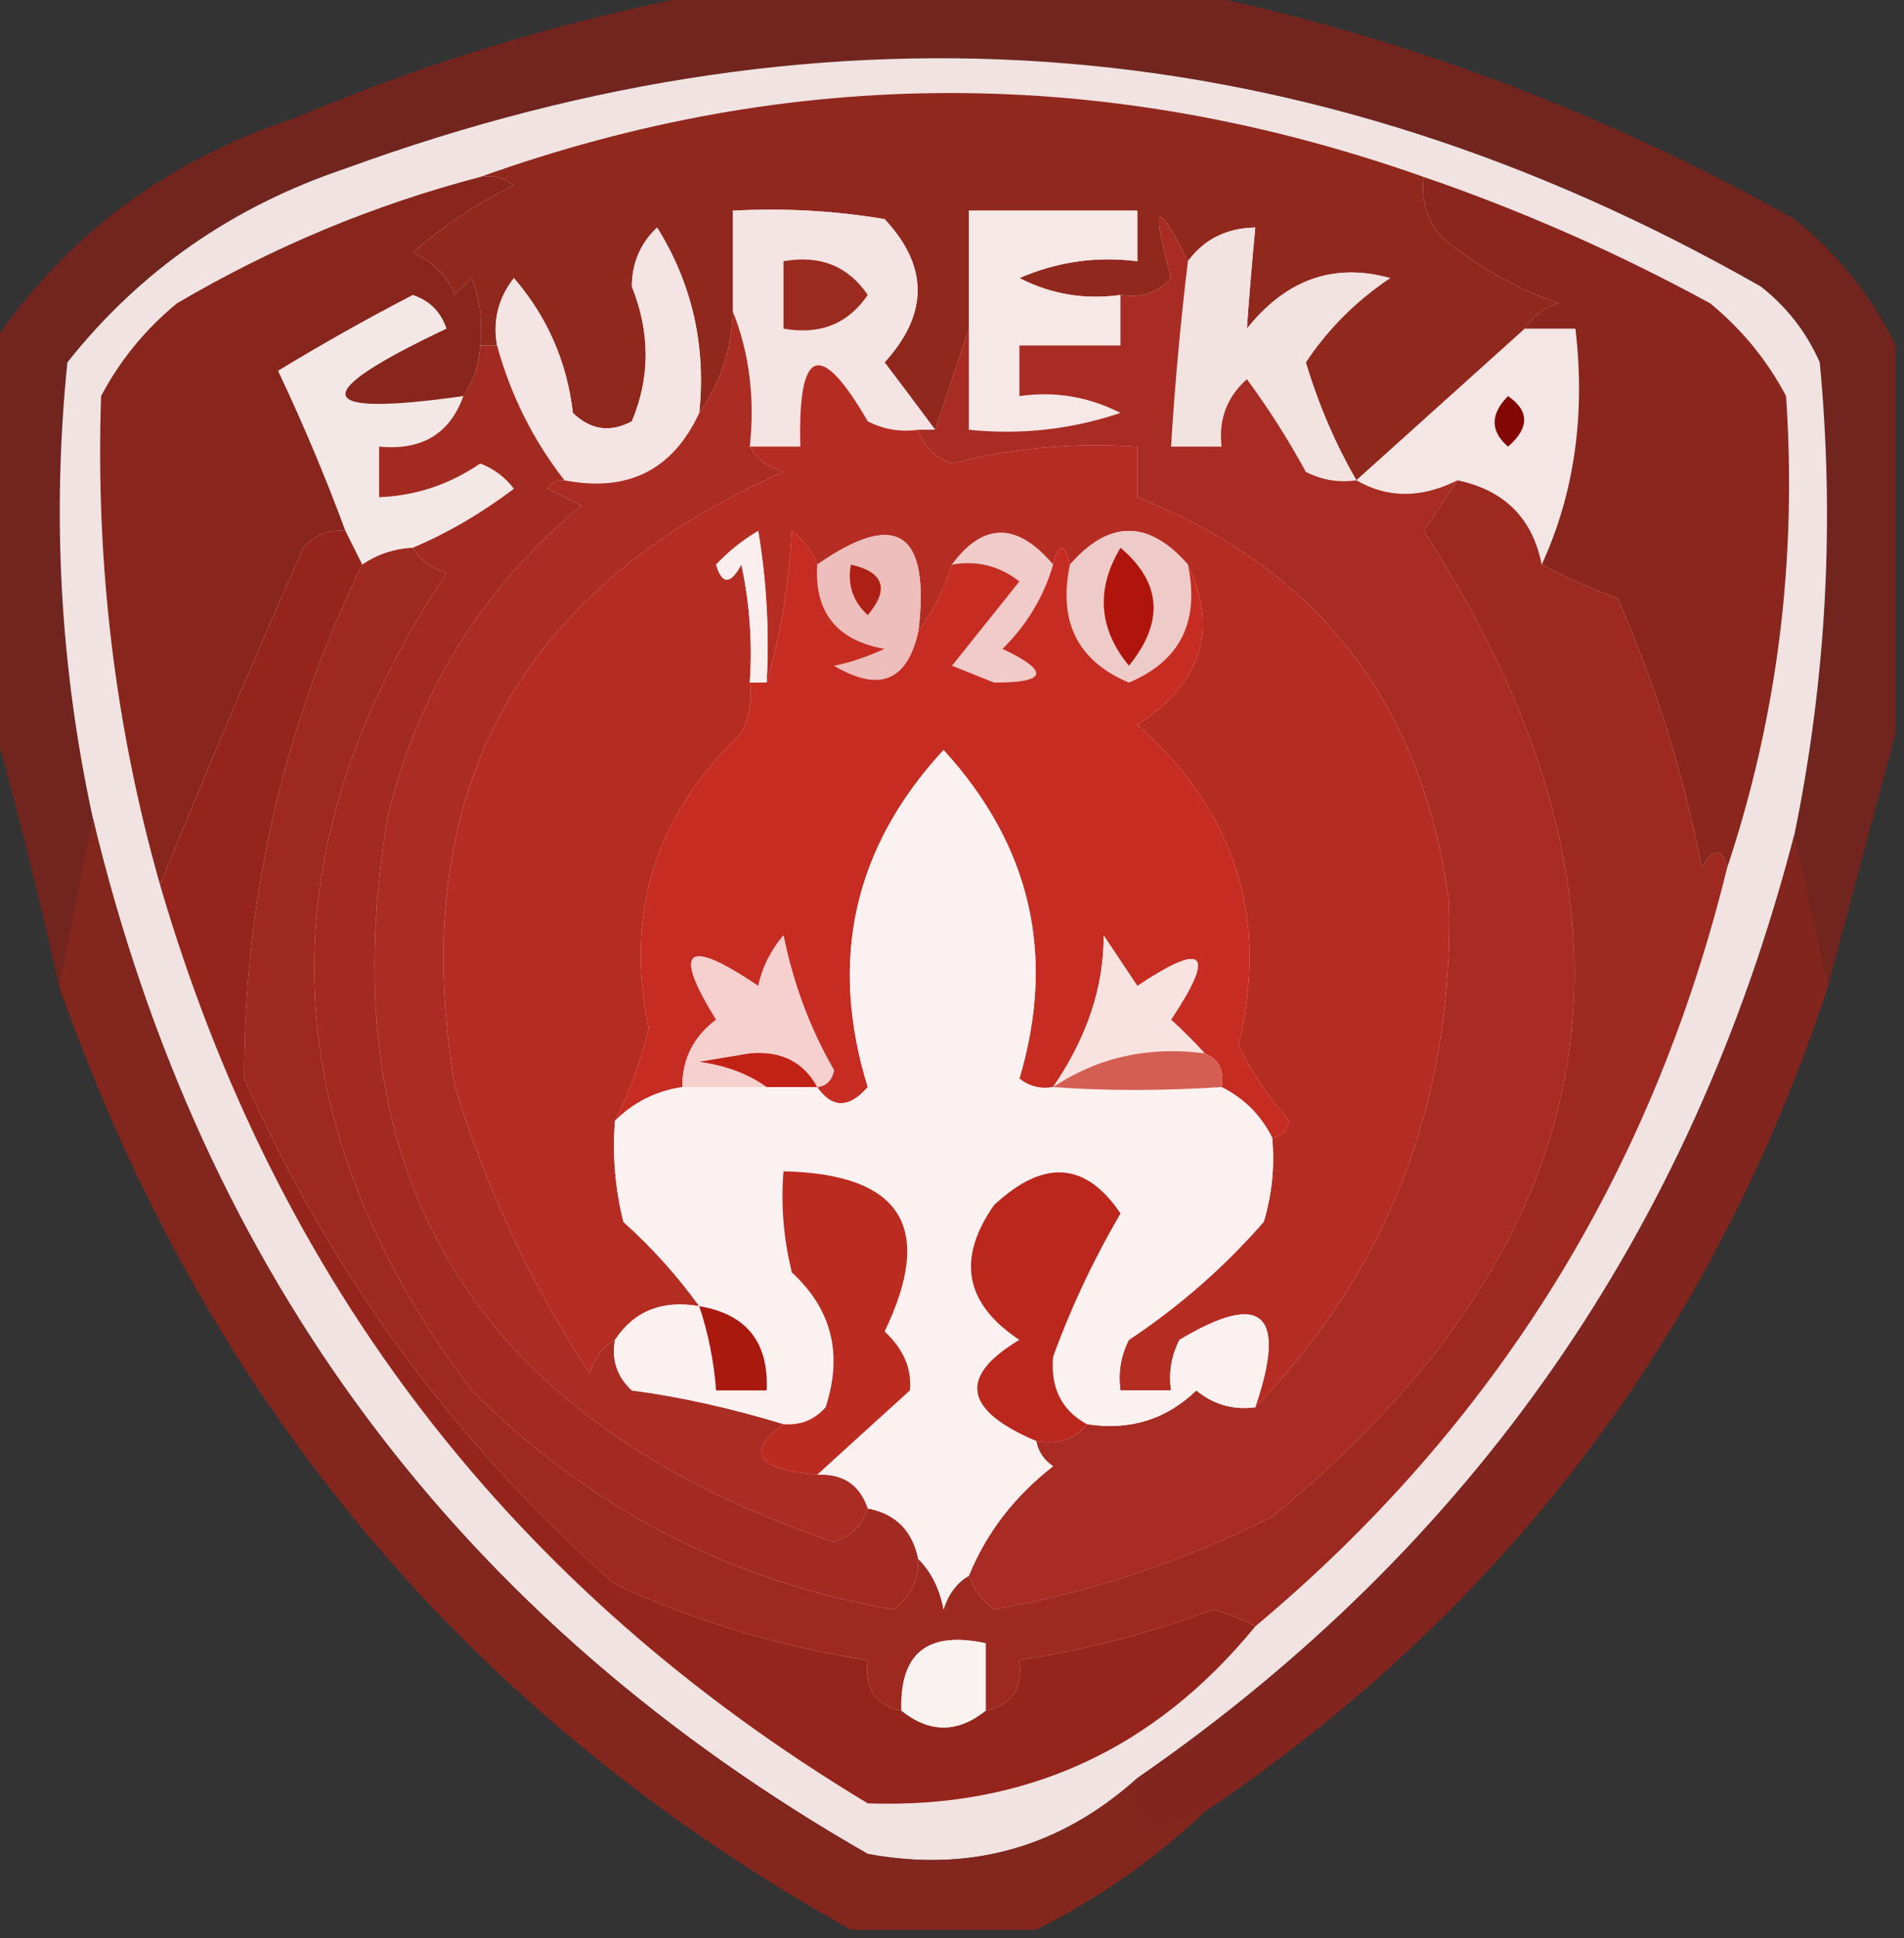
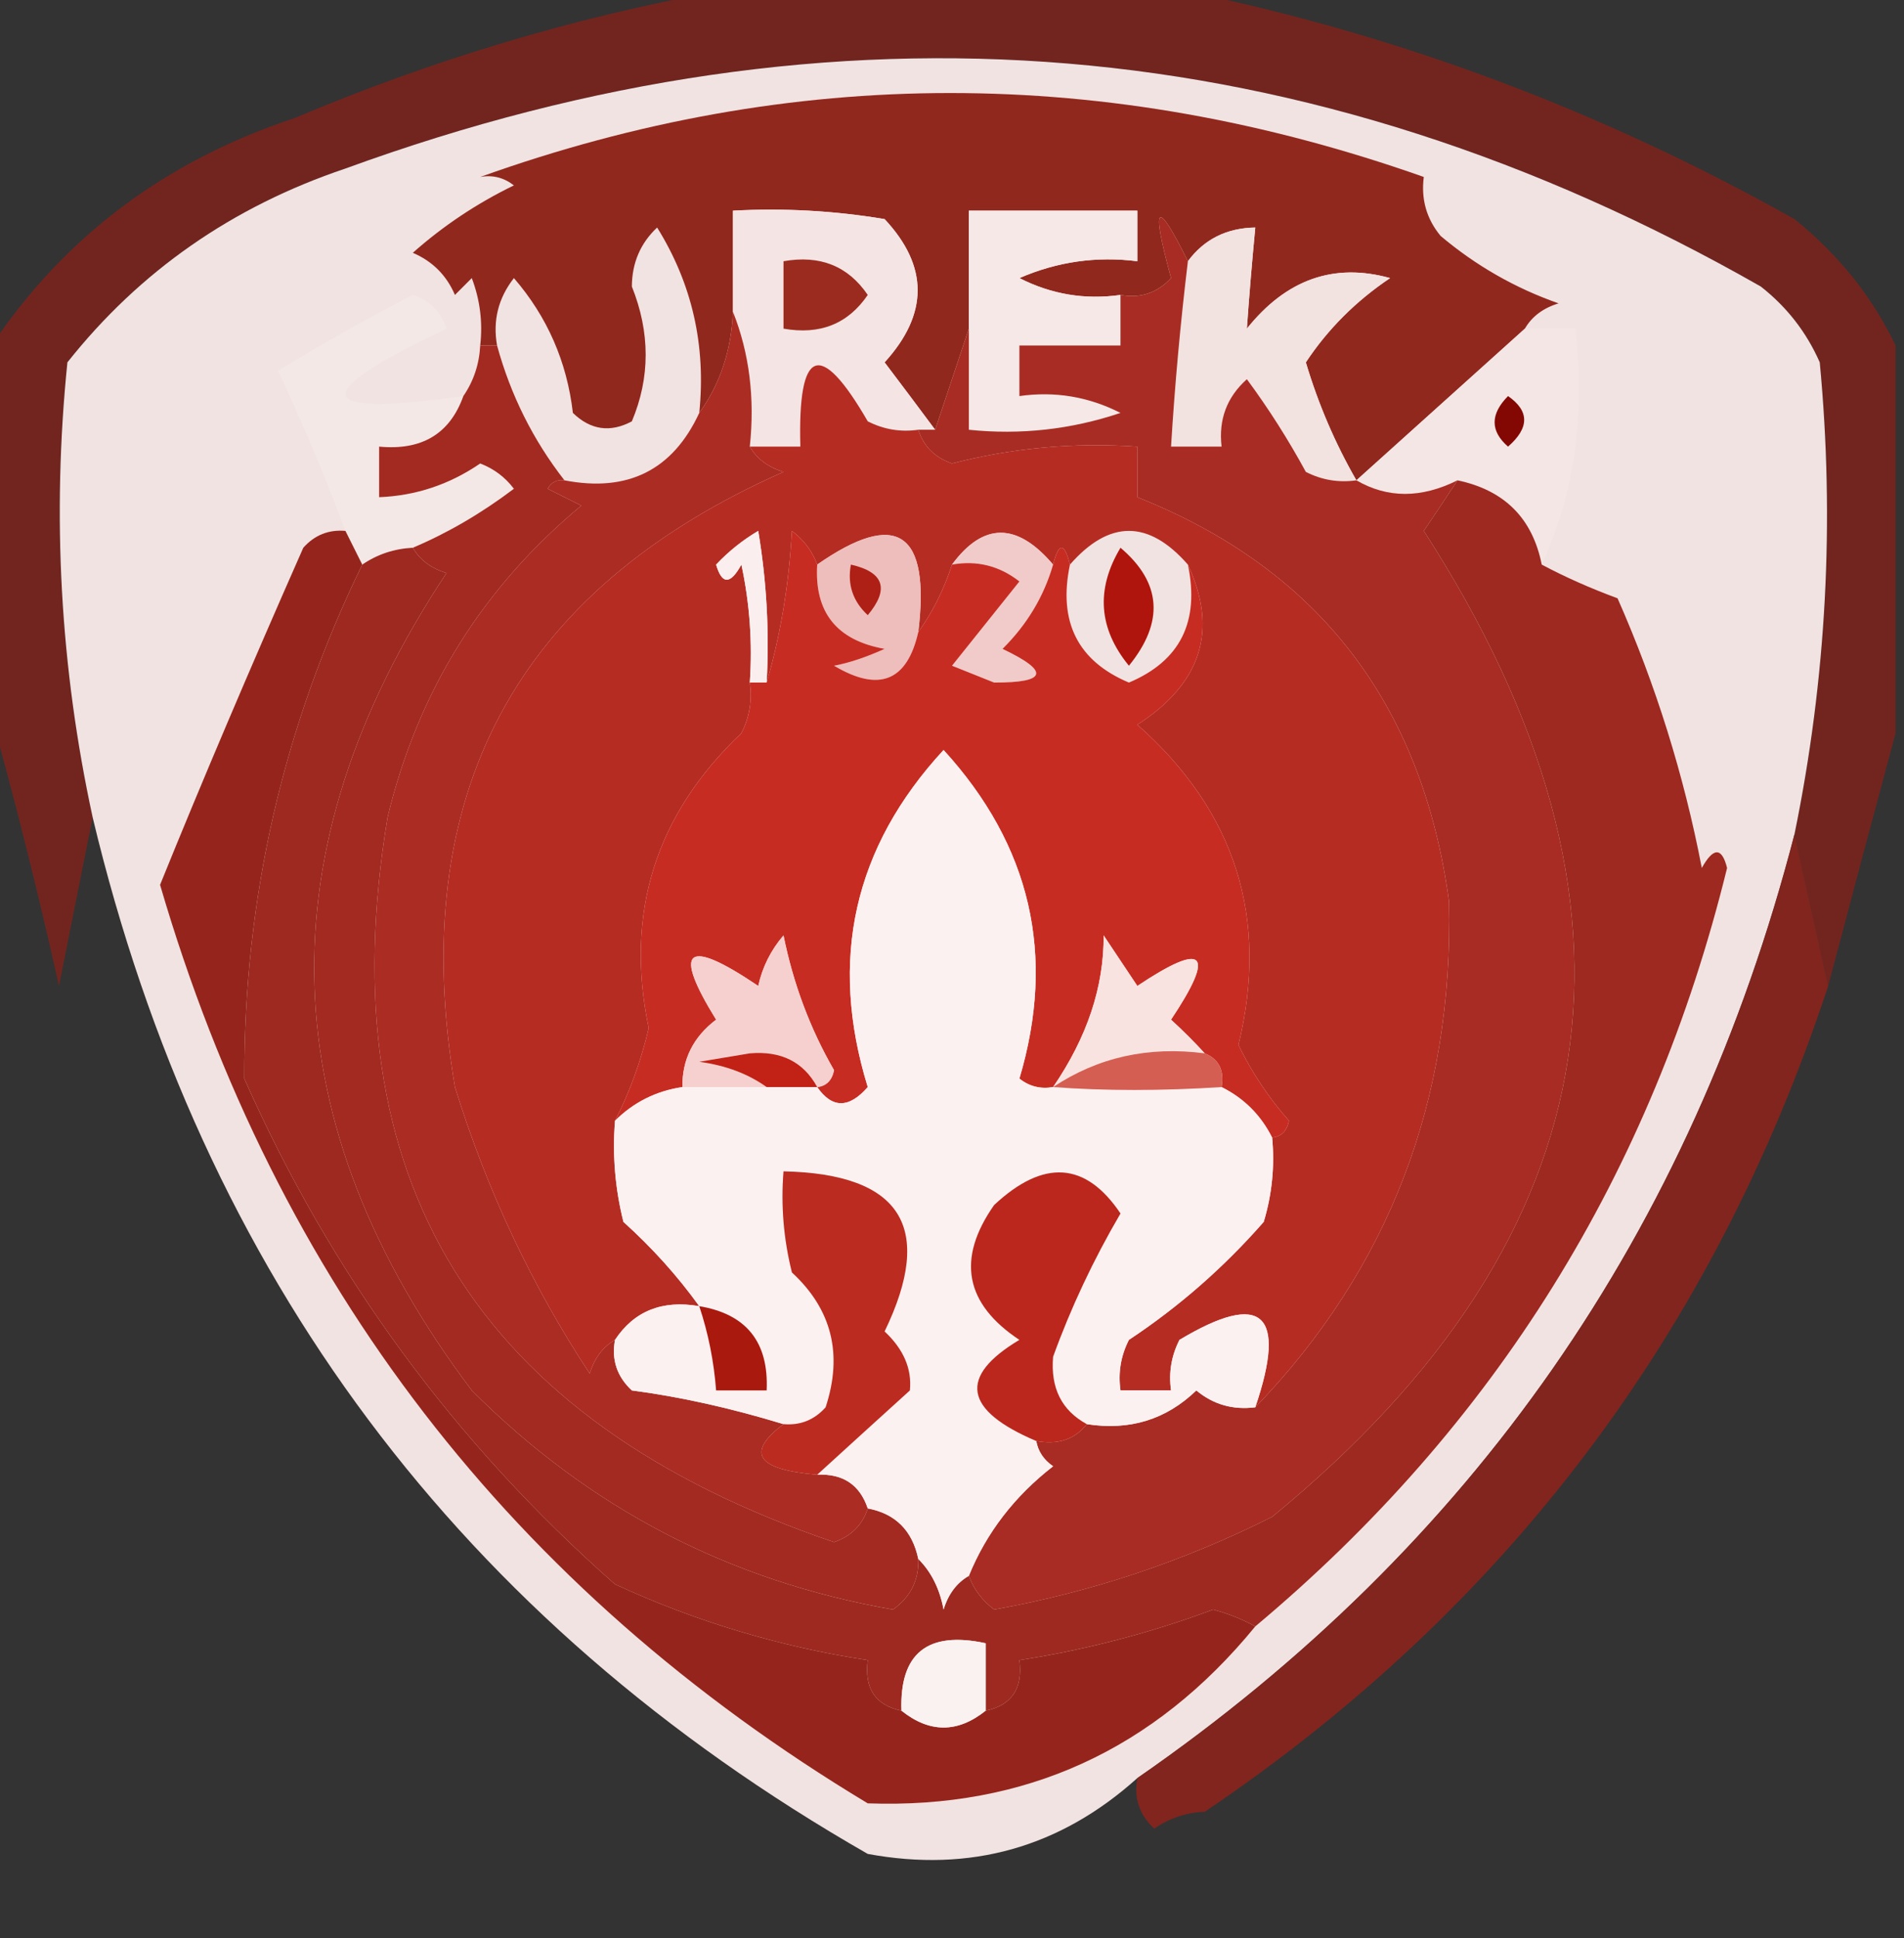
<svg xmlns="http://www.w3.org/2000/svg" version="1.1" width="113px" height="115px" style="shape-rendering:geometricPrecision; text-rendering:geometricPrecision; image-rendering:optimizeQuality; fill-rule:evenodd; clip-rule:evenodd">
  <rect width="100%" height="100%" fill="#333333" stroke="none" />
  <g>
    <path style="opacity:0.811" fill="#80221a" d="M 42.5,-0.5 C 51.833,-0.5 61.167,-0.5 70.5,-0.5C 83.083,2.088 95.083,6.588 106.5,13C 109.121,15.114 111.121,17.614 112.5,20.5C 112.5,28.167 112.5,35.833 112.5,43.5C 111.181,48.394 109.848,53.394 108.5,58.5C 107.833,55.5 107.167,52.5 106.5,49.5C 108.395,40.262 108.895,30.929 108,21.5C 107.215,19.714 106.049,18.214 104.5,17C 77.66,1.694 49.66,-0.639 20.5,10C 13.788,12.258 8.288,16.091 4,21.5C 3.072,30.611 3.572,39.611 5.5,48.5C 4.833,51.833 4.167,55.167 3.5,58.5C 2.277,53.027 0.944,47.694 -0.5,42.5C -0.5,35.167 -0.5,27.833 -0.5,20.5C 3.827,14.036 9.827,9.536 17.5,7C 25.683,3.546 34.017,1.046 42.5,-0.5 Z" />
  </g>
  <g>
    <path style="opacity:1" fill="#f1e3e2" d="M 106.5,49.5 C 100.391,73.08 87.391,91.746 67.5,105.5C 62.914,109.624 57.581,111.124 51.5,110C 27.324,96.163 11.991,75.663 5.5,48.5C 3.572,39.611 3.072,30.611 4,21.5C 8.288,16.091 13.788,12.258 20.5,10C 49.66,-0.639 77.66,1.694 104.5,17C 106.049,18.214 107.215,19.714 108,21.5C 108.895,30.929 108.395,40.262 106.5,49.5 Z" />
  </g>
  <g>
    <path style="opacity:1" fill="#91281e" d="M 84.5,10.5 C 84.33,11.822 84.663,12.989 85.5,14C 87.596,15.766 89.929,17.099 92.5,18C 91.584,18.278 90.918,18.778 90.5,19.5C 87.167,22.5 83.833,25.5 80.5,28.5C 79.237,26.304 78.237,23.97 77.5,21.5C 78.806,19.527 80.473,17.861 82.5,16.5C 79.171,15.575 76.337,16.575 74,19.5C 74.135,17.575 74.302,15.575 74.5,13.5C 72.801,13.527 71.467,14.194 70.5,15.5C 68.625,11.717 68.291,12.051 69.5,16.5C 68.675,17.386 67.675,17.719 66.5,17.5C 64.396,17.799 62.396,17.466 60.5,16.5C 62.743,15.526 65.076,15.192 67.5,15.5C 67.5,14.5 67.5,13.5 67.5,12.5C 64.167,12.5 60.833,12.5 57.5,12.5C 57.5,14.833 57.5,17.167 57.5,19.5C 56.833,21.5 56.167,23.5 55.5,25.5C 54.524,24.185 53.524,22.852 52.5,21.5C 55.113,18.629 55.113,15.795 52.5,13C 49.518,12.502 46.518,12.335 43.5,12.5C 43.5,14.5 43.5,16.5 43.5,18.5C 43.405,20.786 42.738,22.786 41.5,24.5C 41.909,20.501 41.075,16.834 39,13.5C 38.009,14.43 37.509,15.596 37.5,17C 38.593,19.734 38.593,22.4 37.5,25C 36.216,25.684 35.05,25.517 34,24.5C 33.647,21.462 32.48,18.795 30.5,16.5C 29.571,17.689 29.238,19.022 29.5,20.5C 29.167,20.5 28.833,20.5 28.5,20.5C 28.657,19.127 28.49,17.793 28,16.5C 27.667,16.833 27.333,17.167 27,17.5C 26.5,16.333 25.667,15.5 24.5,15C 26.307,13.398 28.307,12.064 30.5,11C 29.906,10.536 29.239,10.369 28.5,10.5C 47.028,3.86 65.695,3.86 84.5,10.5 Z" />
  </g>
  <g>
    <path style="opacity:1" fill="#f5e8e7" d="M 66.5,17.5 C 66.5,18.5 66.5,19.5 66.5,20.5C 64.5,20.5 62.5,20.5 60.5,20.5C 60.5,21.5 60.5,22.5 60.5,23.5C 62.604,23.201 64.604,23.534 66.5,24.5C 63.572,25.484 60.572,25.817 57.5,25.5C 57.5,23.5 57.5,21.5 57.5,19.5C 57.5,17.167 57.5,14.833 57.5,12.5C 60.833,12.5 64.167,12.5 67.5,12.5C 67.5,13.5 67.5,14.5 67.5,15.5C 65.076,15.192 62.743,15.526 60.5,16.5C 62.396,17.466 64.396,17.799 66.5,17.5 Z" />
  </g>
  <g>
    <path style="opacity:1" fill="#f4e5e4" d="M 55.5,25.5 C 55.167,25.5 54.833,25.5 54.5,25.5C 53.448,25.649 52.448,25.483 51.5,25C 48.675,20.114 47.341,20.614 47.5,26.5C 46.5,26.5 45.5,26.5 44.5,26.5C 44.806,23.615 44.473,20.948 43.5,18.5C 43.5,16.5 43.5,14.5 43.5,12.5C 46.518,12.335 49.518,12.502 52.5,13C 55.113,15.795 55.113,18.629 52.5,21.5C 53.524,22.852 54.524,24.185 55.5,25.5 Z" />
  </g>
  <g>
-     <path style="opacity:1" fill="#f4e5e4" d="M 41.5,24.5 C 39.927,27.893 37.26,29.226 33.5,28.5C 31.642,26.117 30.308,23.45 29.5,20.5C 29.238,19.022 29.571,17.689 30.5,16.5C 32.48,18.795 33.647,21.462 34,24.5C 35.05,25.517 36.216,25.684 37.5,25C 38.593,22.4 38.593,19.734 37.5,17C 37.509,15.596 38.009,14.43 39,13.5C 41.075,16.834 41.909,20.501 41.5,24.5 Z" />
-   </g>
+     </g>
  <g>
    <path style="opacity:1" fill="#f2e2e0" d="M 80.5,28.5 C 79.448,28.649 78.448,28.483 77.5,28C 76.458,26.082 75.291,24.249 74,22.5C 72.812,23.563 72.312,24.897 72.5,26.5C 71.5,26.5 70.5,26.5 69.5,26.5C 69.724,22.821 70.058,19.154 70.5,15.5C 71.467,14.194 72.801,13.527 74.5,13.5C 74.302,15.575 74.135,17.575 74,19.5C 76.337,16.575 79.171,15.575 82.5,16.5C 80.473,17.861 78.806,19.527 77.5,21.5C 78.237,23.97 79.237,26.304 80.5,28.5 Z" />
  </g>
  <g>
    <path style="opacity:1" fill="#9c2b1f" d="M 46.5,15.5 C 48.665,15.116 50.331,15.783 51.5,17.5C 50.331,19.217 48.665,19.884 46.5,19.5C 46.5,18.167 46.5,16.833 46.5,15.5 Z" />
  </g>
  <g>
    <path style="opacity:1" fill="#f4e8e7" d="M 27.5,23.5 C 26.7,25.741 25.034,26.741 22.5,26.5C 22.5,27.5 22.5,28.5 22.5,29.5C 24.677,29.414 26.677,28.747 28.5,27.5C 29.308,27.808 29.975,28.308 30.5,29C 28.568,30.459 26.568,31.625 24.5,32.5C 23.391,32.557 22.391,32.89 21.5,33.5C 21.167,32.833 20.833,32.167 20.5,31.5C 19.308,28.282 17.975,25.115 16.5,22C 19.121,20.405 21.787,18.905 24.5,17.5C 25.5,17.833 26.167,18.5 26.5,19.5C 18.184,23.438 18.517,24.771 27.5,23.5 Z" />
  </g>
  <g>
    <path style="opacity:1" fill="#f3e6e5" d="M 90.5,19.5 C 91.5,19.5 92.5,19.5 93.5,19.5C 94.103,24.619 93.436,29.285 91.5,33.5C 90.951,30.75 89.285,29.084 86.5,28.5C 84.347,29.573 82.347,29.573 80.5,28.5C 83.833,25.5 87.167,22.5 90.5,19.5 Z" />
  </g>
  <g>
-     <path style="opacity:1" fill="#88261d" d="M 28.5,10.5 C 29.239,10.369 29.906,10.536 30.5,11C 28.307,12.064 26.307,13.398 24.5,15C 25.667,15.5 26.5,16.333 27,17.5C 27.333,17.167 27.667,16.833 28,16.5C 28.49,17.793 28.657,19.127 28.5,20.5C 28.443,21.609 28.11,22.609 27.5,23.5C 18.517,24.771 18.184,23.438 26.5,19.5C 26.167,18.5 25.5,17.833 24.5,17.5C 21.787,18.905 19.121,20.405 16.5,22C 17.975,25.115 19.308,28.282 20.5,31.5C 19.504,31.414 18.671,31.748 18,32.5C 14.797,39.751 11.964,46.417 9.5,52.5C 6.831,43.125 5.665,33.458 6,23.5C 7.122,21.376 8.622,19.543 10.5,18C 16.188,14.653 22.188,12.153 28.5,10.5 Z" />
-   </g>
+     </g>
  <g>
-     <path style="opacity:1" fill="#8a261d" d="M 84.5,10.5 C 90.35,12.509 96.017,15.009 101.5,18C 103.378,19.543 104.878,21.376 106,23.5C 106.661,33.174 105.494,42.508 102.5,51.5C 102.19,50.262 101.69,50.262 101,51.5C 99.935,45.973 98.269,40.64 96,35.5C 94.377,34.901 92.877,34.234 91.5,33.5C 93.436,29.285 94.103,24.619 93.5,19.5C 92.5,19.5 91.5,19.5 90.5,19.5C 90.918,18.778 91.584,18.278 92.5,18C 89.929,17.099 87.596,15.766 85.5,14C 84.663,12.989 84.33,11.822 84.5,10.5 Z" />
-   </g>
+     </g>
  <g>
    <path style="opacity:1" fill="#830803" d="M 89.5,23.5 C 90.776,24.386 90.776,25.386 89.5,26.5C 88.438,25.575 88.438,24.575 89.5,23.5 Z" />
  </g>
  <g>
    <path style="opacity:1" fill="#ab2c23" d="M 43.5,18.5 C 44.473,20.948 44.806,23.615 44.5,26.5C 44.917,27.222 45.584,27.722 46.5,28C 30.587,35.036 24.087,47.203 27,64.5C 28.902,70.632 31.568,76.299 35,81.5C 35.278,80.584 35.778,79.918 36.5,79.5C 36.281,80.675 36.614,81.675 37.5,82.5C 40.361,82.876 43.361,83.543 46.5,84.5C 44.241,86.204 44.907,87.204 48.5,87.5C 50.027,87.427 51.027,88.094 51.5,89.5C 51.189,90.478 50.522,91.144 49.5,91.5C 28.261,84.294 19.428,69.961 23,48.5C 24.791,41.047 28.624,34.88 34.5,30C 33.833,29.667 33.167,29.333 32.5,29C 32.728,28.601 33.062,28.435 33.5,28.5C 37.26,29.226 39.927,27.893 41.5,24.5C 42.738,22.786 43.405,20.786 43.5,18.5 Z" />
  </g>
  <g>
    <path style="opacity:1" fill="#a82c23" d="M 70.5,15.5 C 70.058,19.154 69.724,22.821 69.5,26.5C 70.5,26.5 71.5,26.5 72.5,26.5C 72.312,24.897 72.812,23.563 74,22.5C 75.291,24.249 76.458,26.082 77.5,28C 78.448,28.483 79.448,28.649 80.5,28.5C 82.347,29.573 84.347,29.573 86.5,28.5C 85.859,29.482 85.192,30.482 84.5,31.5C 98.907,53.787 95.907,73.287 75.5,90C 70.234,92.644 64.734,94.478 59,95.5C 58.283,94.956 57.783,94.289 57.5,93.5C 58.543,90.944 60.21,88.777 62.5,87C 61.944,86.617 61.611,86.117 61.5,85.5C 62.791,85.737 63.791,85.404 64.5,84.5C 67.044,84.896 69.211,84.229 71,82.5C 72.011,83.337 73.178,83.67 74.5,83.5C 82.432,75.266 86.266,65.266 86,53.5C 84.412,41.77 78.246,33.77 67.5,29.5C 67.5,28.5 67.5,27.5 67.5,26.5C 63.76,26.241 60.094,26.574 56.5,27.5C 55.478,27.145 54.811,26.478 54.5,25.5C 54.833,25.5 55.167,25.5 55.5,25.5C 56.167,23.5 56.833,21.5 57.5,19.5C 57.5,21.5 57.5,23.5 57.5,25.5C 60.572,25.817 63.572,25.484 66.5,24.5C 64.604,23.534 62.604,23.201 60.5,23.5C 60.5,22.5 60.5,21.5 60.5,20.5C 62.5,20.5 64.5,20.5 66.5,20.5C 66.5,19.5 66.5,18.5 66.5,17.5C 67.675,17.719 68.675,17.386 69.5,16.5C 68.291,12.051 68.625,11.717 70.5,15.5 Z" />
  </g>
  <g>
    <path style="opacity:1" fill="#9d2920" d="M 86.5,28.5 C 89.285,29.084 90.951,30.75 91.5,33.5C 92.877,34.234 94.377,34.901 96,35.5C 98.269,40.64 99.935,45.973 101,51.5C 101.69,50.262 102.19,50.262 102.5,51.5C 98.057,69.596 88.724,84.596 74.5,96.5C 73.735,96.077 72.902,95.743 72,95.5C 68.255,96.894 64.422,97.894 60.5,98.5C 60.715,100.179 60.048,101.179 58.5,101.5C 58.5,100.167 58.5,98.833 58.5,97.5C 55.05,96.756 53.384,98.09 53.5,101.5C 51.952,101.179 51.285,100.179 51.5,98.5C 46.298,97.711 41.298,96.211 36.5,94C 26.968,85.598 19.635,75.598 14.5,64C 14.475,53.291 16.808,43.125 21.5,33.5C 22.391,32.89 23.391,32.557 24.5,32.5C 24.918,33.222 25.584,33.722 26.5,34C 15.551,50.481 16.051,66.648 28,82.5C 34.96,89.48 43.294,93.814 53,95.5C 54.039,94.756 54.539,93.756 54.5,92.5C 55.268,93.263 55.768,94.263 56,95.5C 56.278,94.584 56.778,93.918 57.5,93.5C 57.783,94.289 58.283,94.956 59,95.5C 64.734,94.478 70.234,92.644 75.5,90C 95.907,73.287 98.907,53.787 84.5,31.5C 85.192,30.482 85.859,29.482 86.5,28.5 Z" />
  </g>
  <g>
    <path style="opacity:1" fill="#a32a21" d="M 28.5,20.5 C 28.833,20.5 29.167,20.5 29.5,20.5C 30.308,23.45 31.642,26.117 33.5,28.5C 33.062,28.435 32.728,28.601 32.5,29C 33.167,29.333 33.833,29.667 34.5,30C 28.624,34.88 24.791,41.047 23,48.5C 19.428,69.961 28.261,84.294 49.5,91.5C 50.522,91.144 51.189,90.478 51.5,89.5C 53.144,89.81 54.144,90.81 54.5,92.5C 54.539,93.756 54.039,94.756 53,95.5C 43.294,93.814 34.96,89.48 28,82.5C 16.051,66.648 15.551,50.481 26.5,34C 25.584,33.722 24.918,33.222 24.5,32.5C 26.568,31.625 28.568,30.459 30.5,29C 29.975,28.308 29.308,27.808 28.5,27.5C 26.677,28.747 24.677,29.414 22.5,29.5C 22.5,28.5 22.5,27.5 22.5,26.5C 25.034,26.741 26.7,25.741 27.5,23.5C 28.11,22.609 28.443,21.609 28.5,20.5 Z" />
  </g>
  <g>
    <path style="opacity:1" fill="#b52c23" d="M 54.5,25.5 C 54.811,26.478 55.478,27.145 56.5,27.5C 60.094,26.574 63.76,26.241 67.5,26.5C 67.5,27.5 67.5,28.5 67.5,29.5C 78.246,33.77 84.412,41.77 86,53.5C 86.266,65.266 82.432,75.266 74.5,83.5C 76.403,77.896 74.903,76.562 70,79.5C 69.517,80.448 69.35,81.448 69.5,82.5C 68.5,82.5 67.5,82.5 66.5,82.5C 66.35,81.448 66.517,80.448 67,79.5C 69.963,77.539 72.629,75.206 75,72.5C 75.493,70.866 75.66,69.199 75.5,67.5C 76.043,67.44 76.376,67.107 76.5,66.5C 75.289,65.126 74.289,63.626 73.5,62C 75.33,54.489 73.33,48.156 67.5,43C 71.31,40.543 72.31,37.377 70.5,33.5C 68.167,30.833 65.833,30.833 63.5,33.5C 63.167,32.167 62.833,32.167 62.5,33.5C 60.359,30.981 58.359,30.981 56.5,33.5C 56.011,34.995 55.345,36.328 54.5,37.5C 55.222,31.541 53.222,30.207 48.5,33.5C 48.217,32.711 47.717,32.044 47,31.5C 46.819,34.695 46.319,37.695 45.5,40.5C 45.665,37.482 45.498,34.482 45,31.5C 44.075,32.047 43.242,32.713 42.5,33.5C 42.846,34.696 43.346,34.696 44,33.5C 44.497,35.81 44.663,38.143 44.5,40.5C 44.65,41.552 44.483,42.552 44,43.5C 38.901,48.342 37.068,54.176 38.5,61C 38.046,62.939 37.379,64.772 36.5,66.5C 36.338,68.527 36.505,70.527 37,72.5C 38.707,74.037 40.207,75.704 41.5,77.5C 39.302,77.12 37.635,77.787 36.5,79.5C 35.778,79.918 35.278,80.584 35,81.5C 31.568,76.299 28.902,70.632 27,64.5C 24.087,47.203 30.587,35.036 46.5,28C 45.584,27.722 44.917,27.222 44.5,26.5C 45.5,26.5 46.5,26.5 47.5,26.5C 47.341,20.614 48.675,20.114 51.5,25C 52.448,25.483 53.448,25.649 54.5,25.5 Z" />
  </g>
  <g>
    <path style="opacity:1" fill="#edbebb" d="M 54.5,37.5 C 53.837,40.423 52.17,41.09 49.5,39.5C 50.397,39.331 51.397,38.998 52.5,38.5C 49.658,37.995 48.325,36.329 48.5,33.5C 53.222,30.207 55.222,31.541 54.5,37.5 Z" />
  </g>
  <g>
    <path style="opacity:1" fill="#95251c" d="M 20.5,31.5 C 20.833,32.167 21.167,32.833 21.5,33.5C 16.808,43.125 14.475,53.291 14.5,64C 19.635,75.598 26.968,85.598 36.5,94C 41.298,96.211 46.298,97.711 51.5,98.5C 51.285,100.179 51.952,101.179 53.5,101.5C 55.167,102.833 56.833,102.833 58.5,101.5C 60.048,101.179 60.715,100.179 60.5,98.5C 64.422,97.894 68.255,96.894 72,95.5C 72.902,95.743 73.735,96.077 74.5,96.5C 68.5,103.836 60.834,107.336 51.5,107C 30.401,94.3 16.401,76.133 9.5,52.5C 11.964,46.417 14.797,39.751 18,32.5C 18.671,31.748 19.504,31.414 20.5,31.5 Z" />
  </g>
  <g>
    <path style="opacity:1" fill="#faefee" d="M 45.5,40.5 C 45.167,40.5 44.833,40.5 44.5,40.5C 44.663,38.143 44.497,35.81 44,33.5C 43.346,34.696 42.846,34.696 42.5,33.5C 43.242,32.713 44.075,32.047 45,31.5C 45.498,34.482 45.665,37.482 45.5,40.5 Z" />
  </g>
  <g>
-     <path style="opacity:1" fill="#eecbc8" d="M 70.5,33.5 C 71.21,36.885 70.044,39.219 67,40.5C 63.956,39.219 62.79,36.885 63.5,33.5C 65.833,30.833 68.167,30.833 70.5,33.5 Z" />
-   </g>
+     </g>
  <g>
    <path style="opacity:1" fill="#f0cbc9" d="M 62.5,33.5 C 61.952,35.394 60.952,37.06 59.5,38.5C 62.321,39.842 62.154,40.508 59,40.5C 58.167,40.167 57.333,39.833 56.5,39.5C 57.833,37.833 59.167,36.167 60.5,34.5C 59.311,33.571 57.978,33.238 56.5,33.5C 58.359,30.981 60.359,30.981 62.5,33.5 Z" />
  </g>
  <g>
    <path style="opacity:1" fill="#af150c" d="M 66.5,32.5 C 68.94,34.573 69.106,36.906 67,39.5C 65.193,37.294 65.026,34.961 66.5,32.5 Z" />
  </g>
  <g>
    <path style="opacity:1" fill="#c72c22" d="M 48.5,33.5 C 48.325,36.329 49.658,37.995 52.5,38.5C 51.397,38.998 50.397,39.331 49.5,39.5C 52.17,41.09 53.837,40.423 54.5,37.5C 55.345,36.328 56.011,34.995 56.5,33.5C 57.978,33.238 59.311,33.571 60.5,34.5C 59.167,36.167 57.833,37.833 56.5,39.5C 57.333,39.833 58.167,40.167 59,40.5C 62.154,40.508 62.321,39.842 59.5,38.5C 60.952,37.06 61.952,35.394 62.5,33.5C 62.833,32.167 63.167,32.167 63.5,33.5C 62.79,36.885 63.956,39.219 67,40.5C 70.044,39.219 71.21,36.885 70.5,33.5C 72.31,37.377 71.31,40.543 67.5,43C 73.33,48.156 75.33,54.489 73.5,62C 74.289,63.626 75.289,65.126 76.5,66.5C 76.376,67.107 76.043,67.44 75.5,67.5C 74.833,66.167 73.833,65.167 72.5,64.5C 72.672,63.508 72.338,62.842 71.5,62.5C 70.909,61.849 70.243,61.182 69.5,60.5C 72.167,56.5 71.5,55.833 67.5,58.5C 66.833,57.5 66.167,56.5 65.5,55.5C 65.519,58.549 64.519,61.549 62.5,64.5C 61.761,64.631 61.094,64.464 60.5,64C 62.681,56.675 61.181,50.175 56,44.5C 50.669,50.271 49.169,56.938 51.5,64.5C 50.386,65.776 49.386,65.776 48.5,64.5C 49.043,64.44 49.376,64.107 49.5,63.5C 48.081,61.041 47.081,58.375 46.5,55.5C 45.749,56.376 45.249,57.376 45,58.5C 40.724,55.613 39.89,56.28 42.5,60.5C 41.147,61.524 40.48,62.857 40.5,64.5C 38.938,64.733 37.605,65.4 36.5,66.5C 37.379,64.772 38.046,62.939 38.5,61C 37.068,54.176 38.901,48.342 44,43.5C 44.483,42.552 44.65,41.552 44.5,40.5C 44.833,40.5 45.167,40.5 45.5,40.5C 46.319,37.695 46.819,34.695 47,31.5C 47.717,32.044 48.217,32.711 48.5,33.5 Z" />
  </g>
  <g>
    <path style="opacity:1" fill="#ae1f15" d="M 50.5,33.5 C 52.465,33.948 52.798,34.948 51.5,36.5C 50.614,35.675 50.281,34.675 50.5,33.5 Z" />
  </g>
  <g>
    <path style="opacity:1" fill="#fbf1f1" d="M 62.5,64.5 C 65.584,64.729 68.918,64.729 72.5,64.5C 73.833,65.167 74.833,66.167 75.5,67.5C 75.66,69.199 75.493,70.866 75,72.5C 72.629,75.206 69.963,77.539 67,79.5C 66.517,80.448 66.35,81.448 66.5,82.5C 67.5,82.5 68.5,82.5 69.5,82.5C 69.35,81.448 69.517,80.448 70,79.5C 74.903,76.562 76.403,77.896 74.5,83.5C 73.178,83.67 72.011,83.337 71,82.5C 69.211,84.229 67.044,84.896 64.5,84.5C 63.007,83.688 62.34,82.355 62.5,80.5C 63.553,77.59 64.887,74.756 66.5,72C 64.434,68.927 61.934,68.761 59,71.5C 56.762,74.688 57.262,77.354 60.5,79.5C 56.863,81.673 57.196,83.673 61.5,85.5C 61.611,86.117 61.944,86.617 62.5,87C 60.21,88.777 58.543,90.944 57.5,93.5C 56.778,93.918 56.278,94.584 56,95.5C 55.768,94.263 55.268,93.263 54.5,92.5C 54.144,90.81 53.144,89.81 51.5,89.5C 51.027,88.094 50.027,87.427 48.5,87.5C 50.23,85.921 52.064,84.254 54,82.5C 54.127,81.223 53.627,80.057 52.5,79C 55.487,72.818 53.487,69.651 46.5,69.5C 46.338,71.527 46.505,73.527 47,75.5C 49.368,77.684 50.035,80.351 49,83.5C 48.329,84.252 47.496,84.586 46.5,84.5C 43.361,83.543 40.361,82.876 37.5,82.5C 36.614,81.675 36.281,80.675 36.5,79.5C 37.635,77.787 39.302,77.12 41.5,77.5C 40.207,75.704 38.707,74.037 37,72.5C 36.505,70.527 36.338,68.527 36.5,66.5C 37.605,65.4 38.938,64.733 40.5,64.5C 42.167,64.5 43.833,64.5 45.5,64.5C 46.5,64.5 47.5,64.5 48.5,64.5C 49.386,65.776 50.386,65.776 51.5,64.5C 49.169,56.938 50.669,50.271 56,44.5C 61.181,50.175 62.681,56.675 60.5,64C 61.094,64.464 61.761,64.631 62.5,64.5 Z" />
  </g>
  <g>
    <path style="opacity:1" fill="#f5d0ce" d="M 48.5,64.5 C 47.688,63.007 46.355,62.34 44.5,62.5C 43.5,62.667 42.5,62.833 41.5,63C 43.058,63.21 44.392,63.71 45.5,64.5C 43.833,64.5 42.167,64.5 40.5,64.5C 40.48,62.857 41.147,61.524 42.5,60.5C 39.89,56.28 40.724,55.613 45,58.5C 45.249,57.376 45.749,56.376 46.5,55.5C 47.081,58.375 48.081,61.041 49.5,63.5C 49.376,64.107 49.043,64.44 48.5,64.5 Z" />
  </g>
  <g>
    <path style="opacity:1" fill="#f9e3e1" d="M 71.5,62.5 C 68.162,62.065 65.162,62.732 62.5,64.5C 64.519,61.549 65.519,58.549 65.5,55.5C 66.167,56.5 66.833,57.5 67.5,58.5C 71.5,55.833 72.167,56.5 69.5,60.5C 70.243,61.182 70.909,61.849 71.5,62.5 Z" />
  </g>
  <g>
    <path style="opacity:1" fill="#c22115" d="M 48.5,64.5 C 47.5,64.5 46.5,64.5 45.5,64.5C 44.392,63.71 43.058,63.21 41.5,63C 42.5,62.833 43.5,62.667 44.5,62.5C 46.355,62.34 47.688,63.007 48.5,64.5 Z" />
  </g>
  <g>
    <path style="opacity:1" fill="#d55e52" d="M 71.5,62.5 C 72.338,62.842 72.672,63.508 72.5,64.5C 68.918,64.729 65.584,64.729 62.5,64.5C 65.162,62.732 68.162,62.065 71.5,62.5 Z" />
  </g>
  <g>
-     <path style="opacity:0.884" fill="#8d251c" d="M 5.5,48.5 C 11.991,75.663 27.324,96.163 51.5,110C 57.581,111.124 62.914,109.624 67.5,105.5C 67.281,106.675 67.614,107.675 68.5,108.5C 69.417,107.873 70.417,107.539 71.5,107.5C 68.516,110.326 65.183,112.659 61.5,114.5C 57.833,114.5 54.167,114.5 50.5,114.5C 27.803,101.795 12.136,83.128 3.5,58.5C 4.167,55.167 4.833,51.833 5.5,48.5 Z" />
-   </g>
+     </g>
  <g>
    <path style="opacity:0.852" fill="#8f241b" d="M 106.5,49.5 C 107.167,52.5 107.833,55.5 108.5,58.5C 101.709,79.111 89.376,95.444 71.5,107.5C 70.417,107.539 69.417,107.873 68.5,108.5C 67.614,107.675 67.281,106.675 67.5,105.5C 87.391,91.746 100.391,73.08 106.5,49.5 Z" />
  </g>
  <g>
    <path style="opacity:1" fill="#bc2b20" d="M 48.5,87.5 C 44.907,87.204 44.241,86.204 46.5,84.5C 47.496,84.586 48.329,84.252 49,83.5C 50.035,80.351 49.368,77.684 47,75.5C 46.505,73.527 46.338,71.527 46.5,69.5C 53.487,69.651 55.487,72.818 52.5,79C 53.627,80.057 54.127,81.223 54,82.5C 52.064,84.254 50.23,85.921 48.5,87.5 Z" />
  </g>
  <g>
    <path style="opacity:1" fill="#bb271c" d="M 64.5,84.5 C 63.791,85.404 62.791,85.737 61.5,85.5C 57.196,83.673 56.863,81.673 60.5,79.5C 57.262,77.354 56.762,74.688 59,71.5C 61.934,68.761 64.434,68.927 66.5,72C 64.887,74.756 63.553,77.59 62.5,80.5C 62.34,82.355 63.007,83.688 64.5,84.5 Z" />
  </g>
  <g>
    <path style="opacity:1" fill="#aa190e" d="M 41.5,77.5 C 44.297,77.967 45.631,79.633 45.5,82.5C 44.5,82.5 43.5,82.5 42.5,82.5C 42.371,80.784 42.038,79.117 41.5,77.5 Z" />
  </g>
  <g>
    <path style="opacity:1" fill="#f9f2f1" d="M 58.5,101.5 C 56.833,102.833 55.167,102.833 53.5,101.5C 53.384,98.09 55.05,96.756 58.5,97.5C 58.5,98.833 58.5,100.167 58.5,101.5 Z" />
  </g>
</svg>